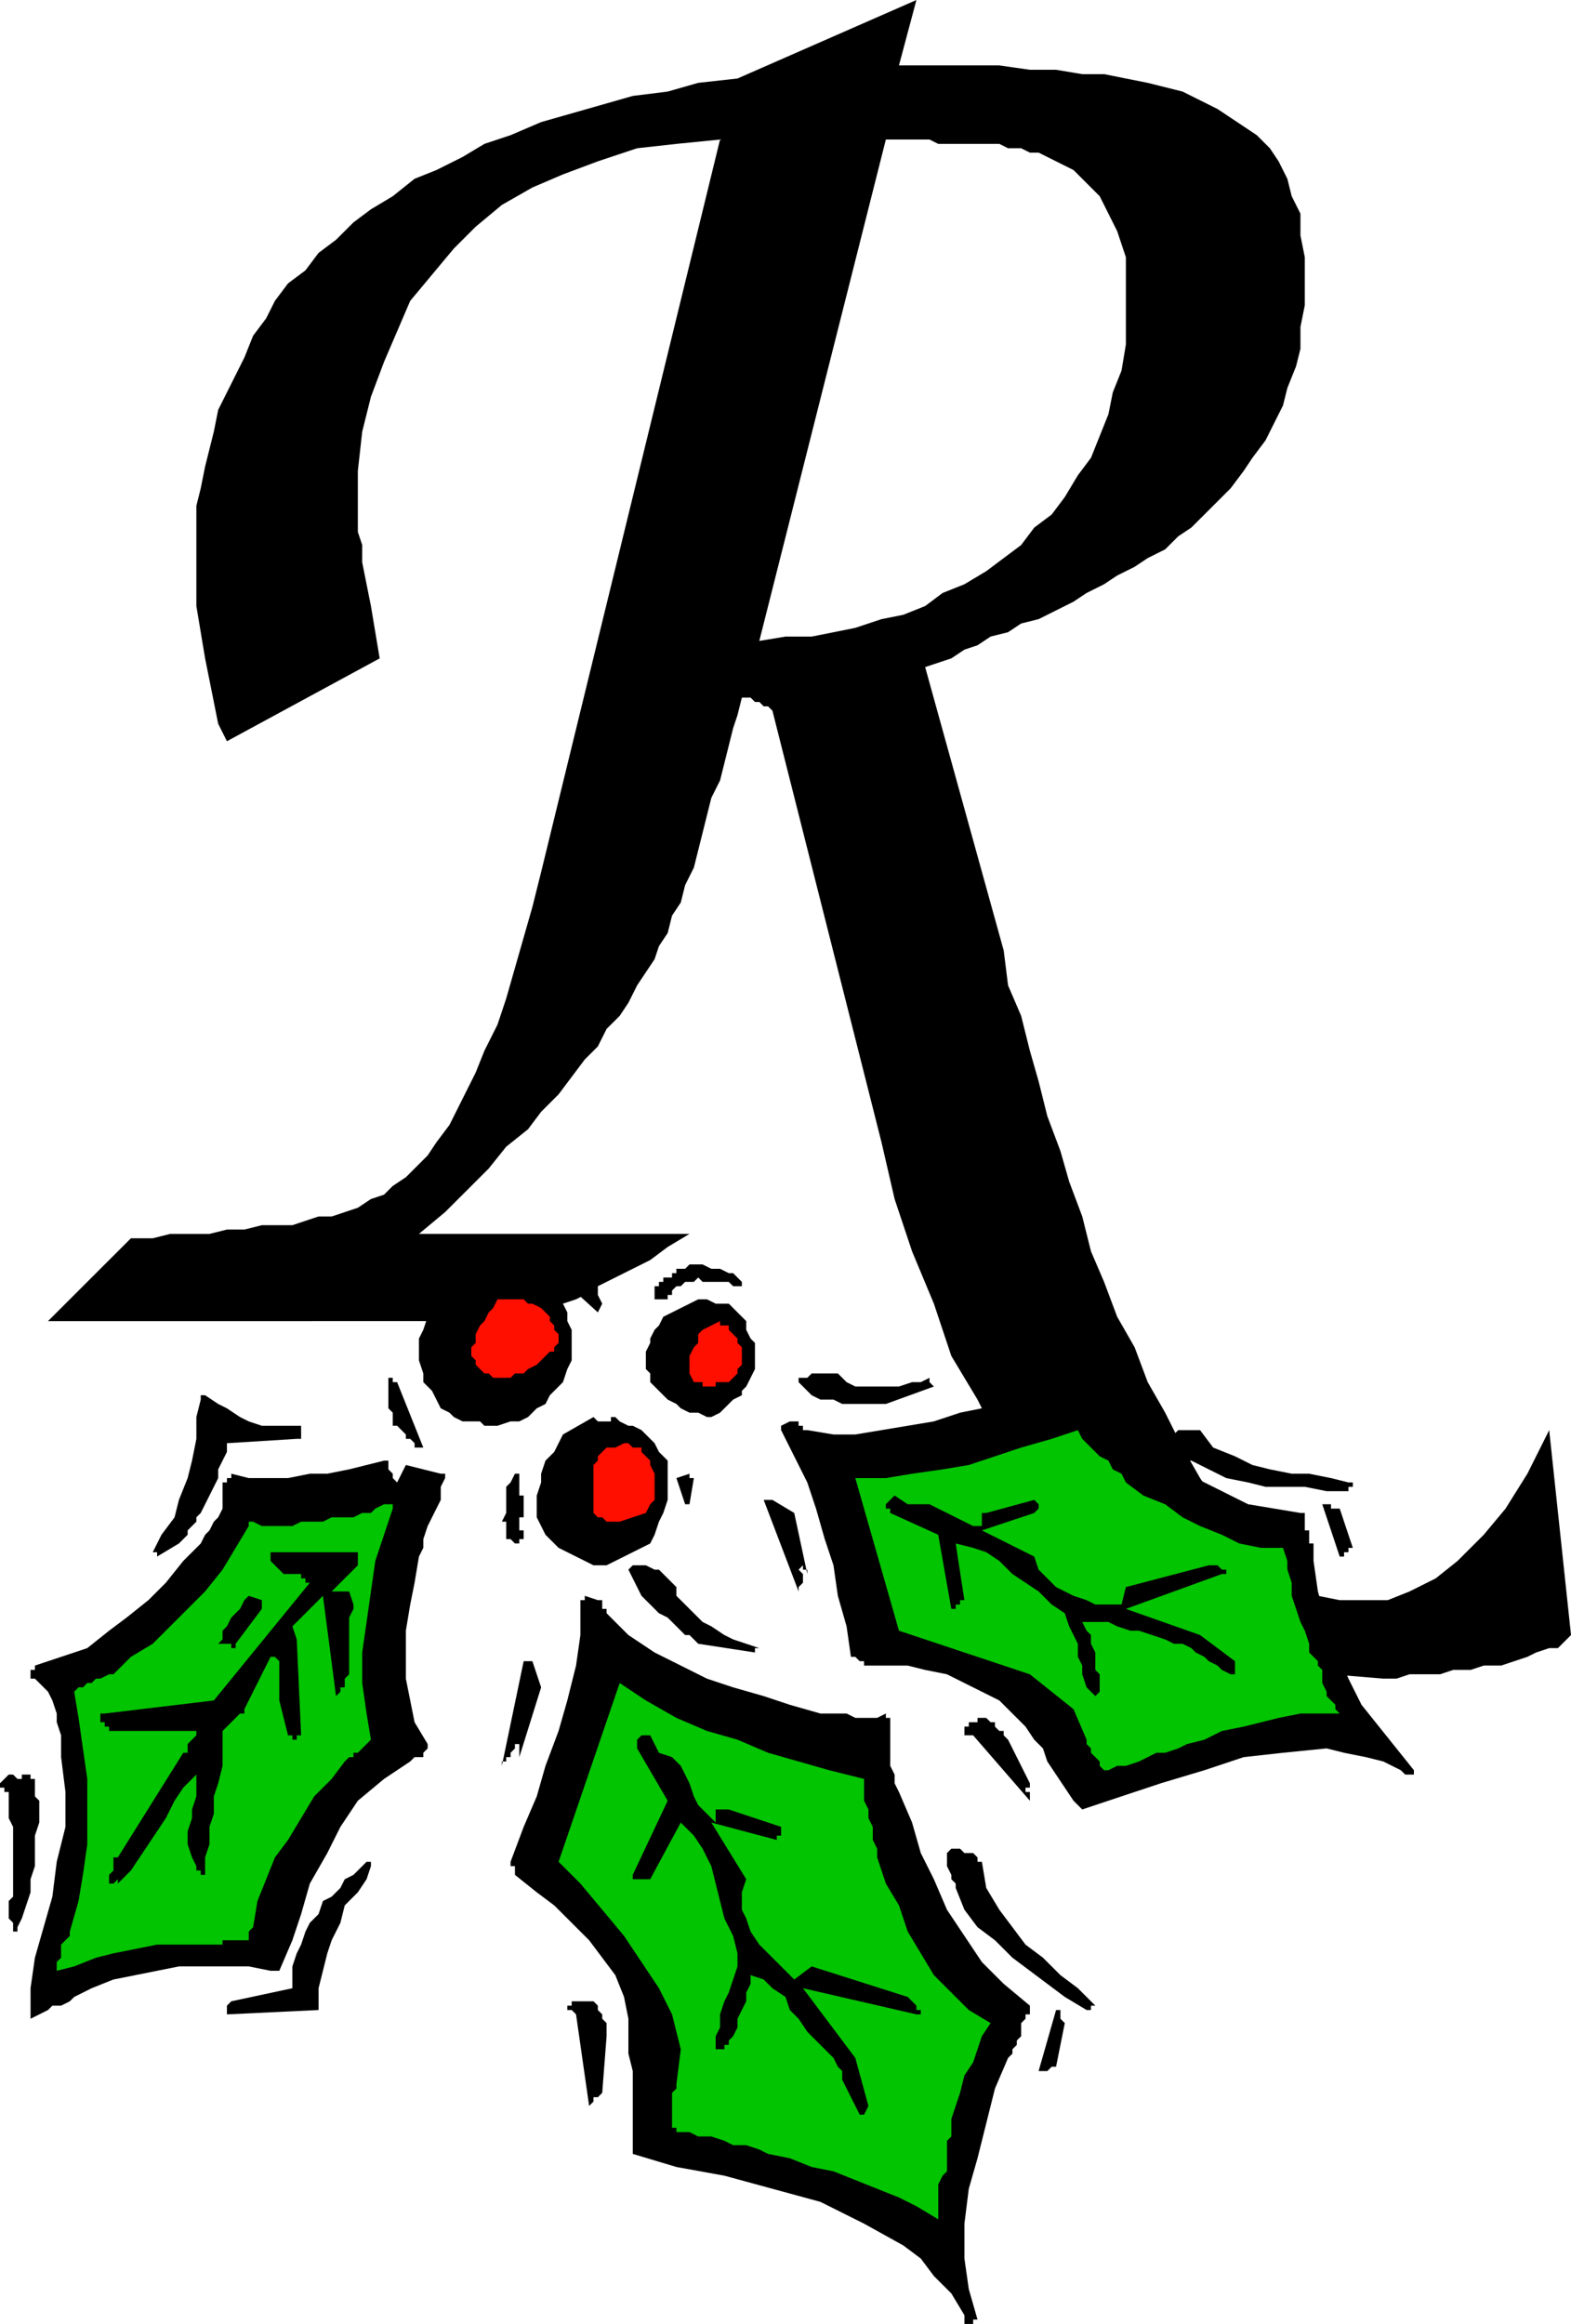
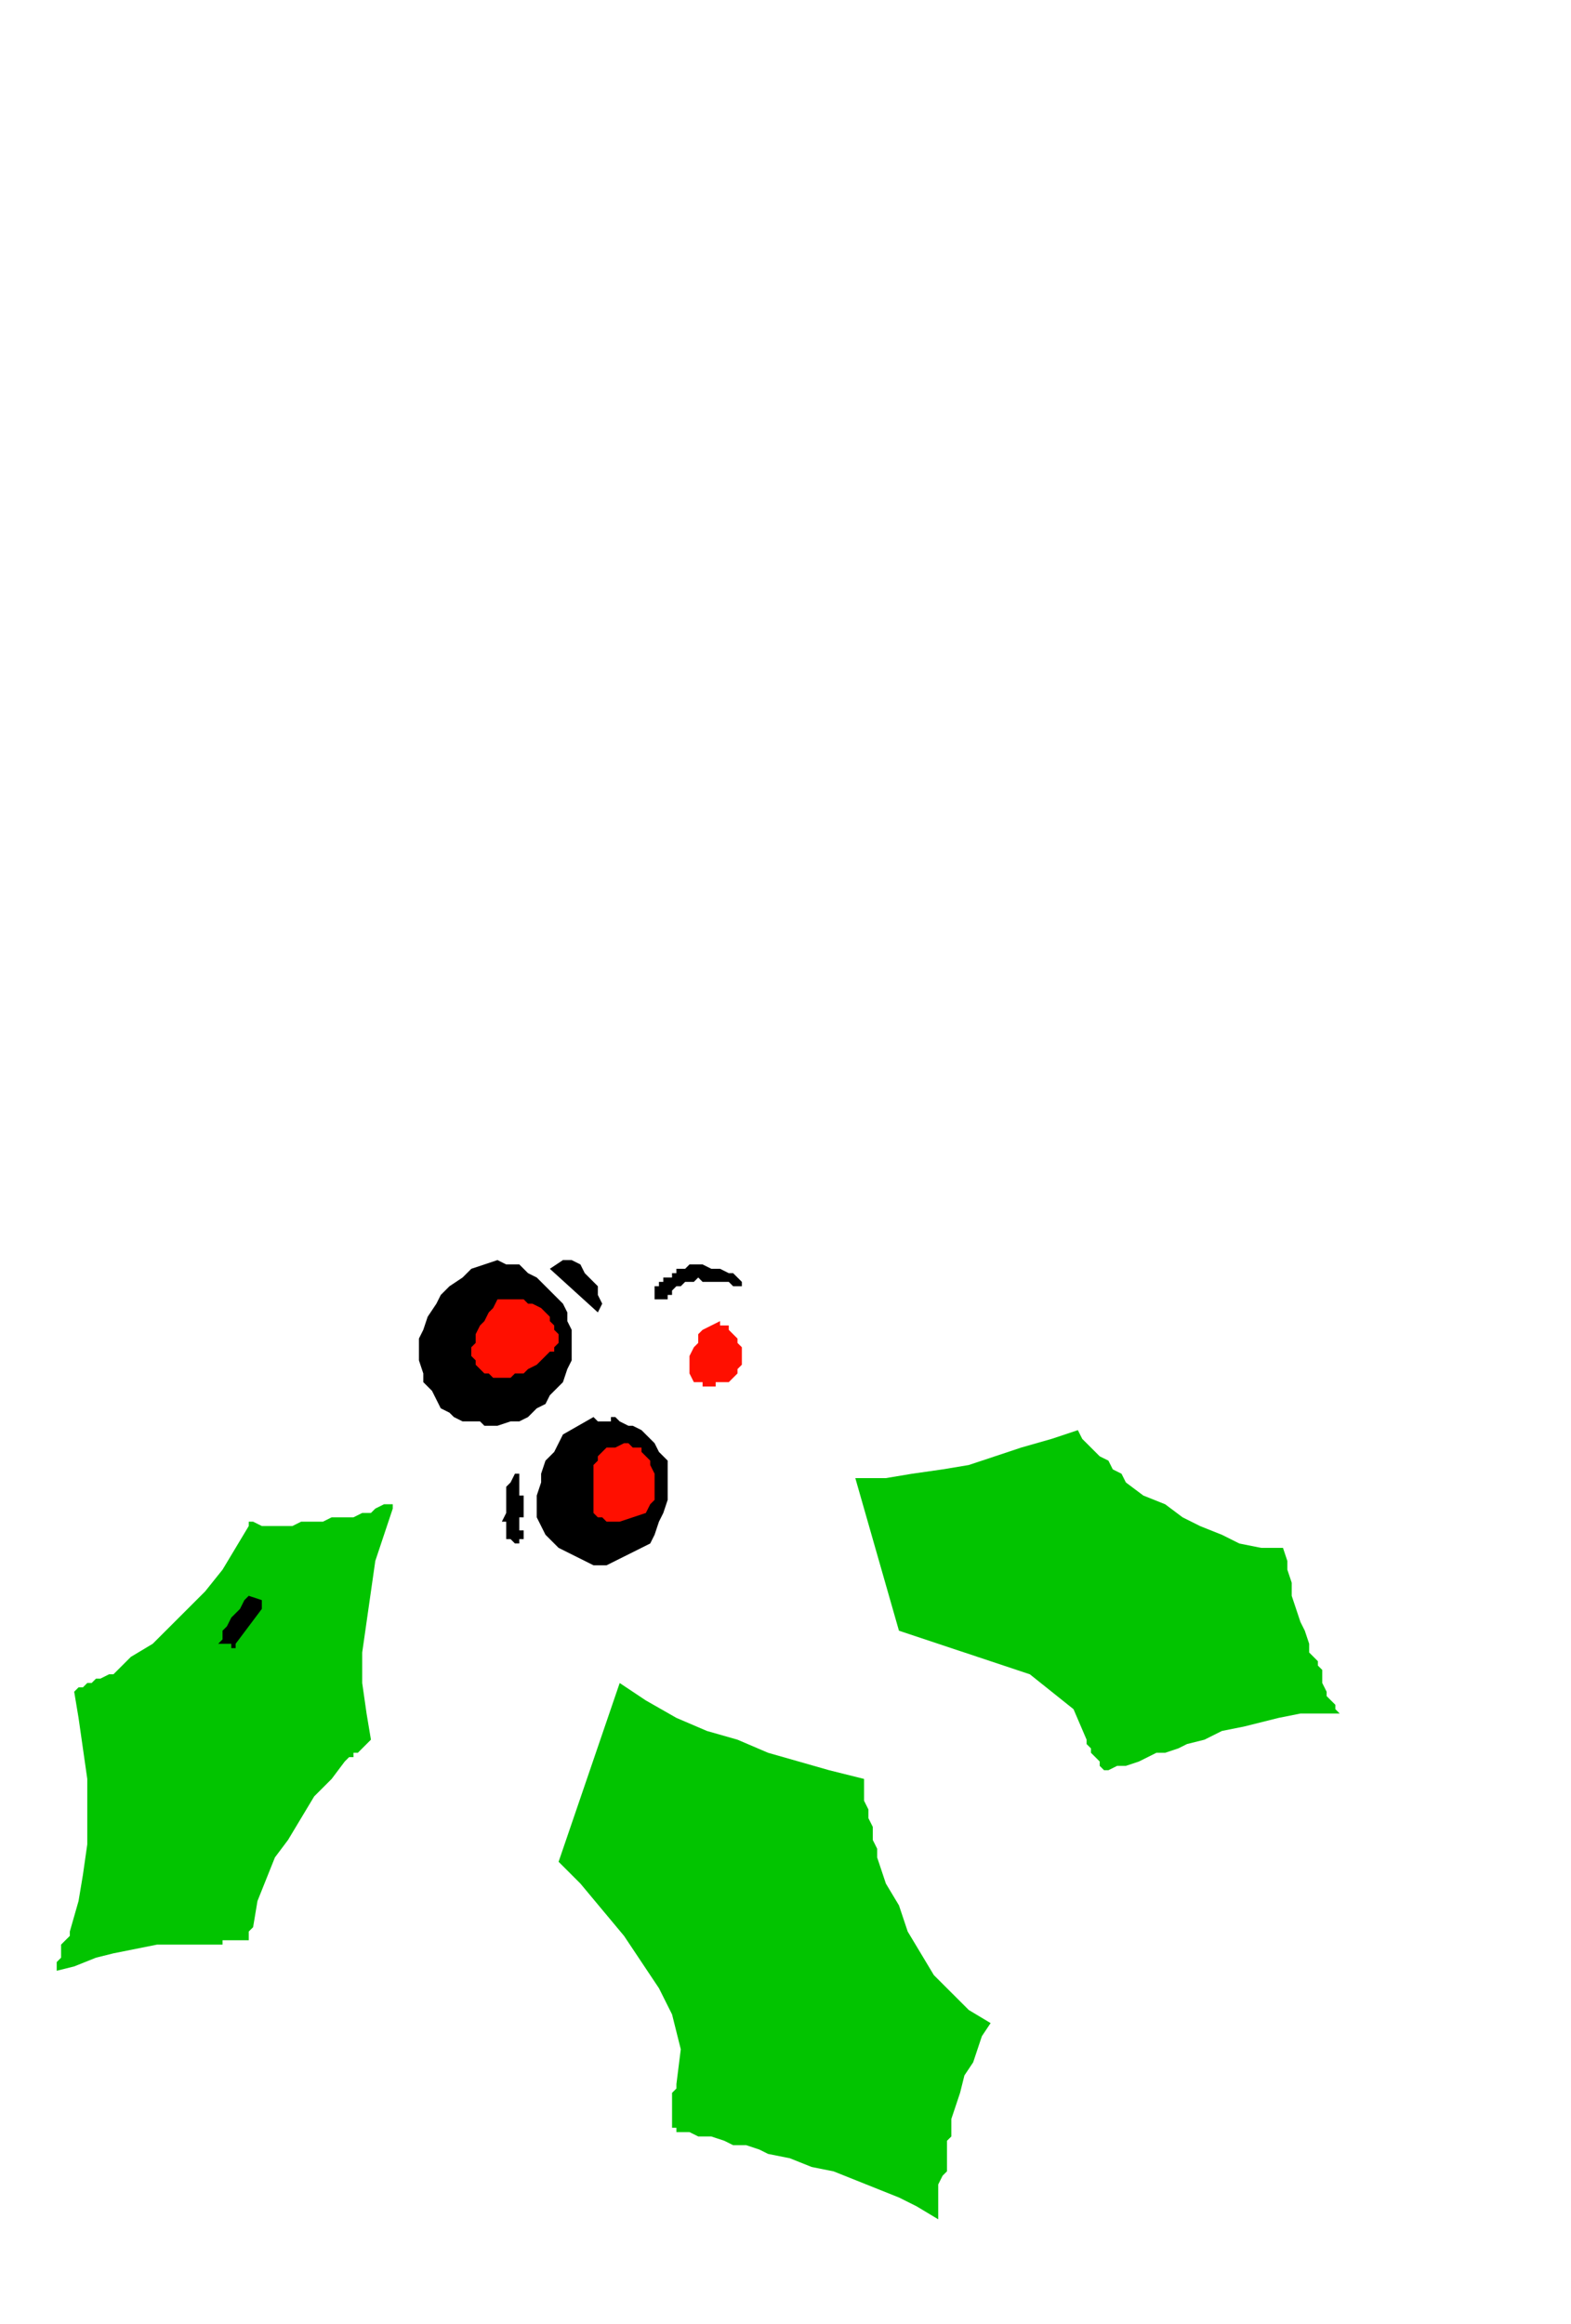
<svg xmlns="http://www.w3.org/2000/svg" fill-rule="evenodd" height="170.4" preserveAspectRatio="none" stroke-linecap="round" viewBox="0 0 360 533" width="1.2in">
  <style>.brush1{fill:#000}.pen1{stroke:none}.brush3{fill:#ff0f00}</style>
-   <path class="pen1 brush1" d="m52 170-2-4-1-5-1-5-1-5-1-6-1-6v-23l1-4 1-5 1-4 1-4 1-5 2-4 2-4 2-4 2-5 3-4 2-4 3-4 4-3 3-4 4-3 4-4 4-3 5-3 5-4 5-2 6-3 5-3 6-2 7-3 7-2 7-2 7-2 8-1 7-2 9-1 41-18-4 15h23l7 1h6l6 1h5l5 1 5 1 4 1 4 1 4 2 4 2 3 2 3 2 3 2 3 3 2 3 2 4 1 4 2 4v5l1 5v11l-1 5v5l-1 4-2 5-1 4-2 4-2 4-3 4-2 3-3 4-3 3-3 3-3 3-3 2-3 3-4 2-3 2-4 2-3 2-4 2-3 2-4 2-4 2-4 1-3 2-4 1-3 2-3 1-3 2-3 1-3 1 18 65 1 8 3 7 2 8 2 7 2 8 3 8 2 7 3 8 2 8 3 7 3 8 4 7 3 8 4 7 4 8 4 7 4 6 5 6 4 5 5 4 5 3 4 3 5 1h11l5-2 6-3 5-4 6-6 5-6 5-8 5-10 5 47-1 1-1 1-1 1h-2l-3 1-2 1-3 1-3 1h-4l-3 1h-4l-3 1h-7l-3 1h-3l-12-1-11-2-11-2-10-4-9-5-8-6-8-7-6-8-7-9-6-10-5-10-6-10-4-12-5-12-4-12-3-13-25-99-1-1h-1l-1-1h-1l-1-1h-2l-1 4-1 3-1 4-1 4-1 4-2 4-1 4-1 4-1 4-1 4-2 4-1 4-2 3-1 4-2 3-1 3-2 3-2 3-2 4-2 3-3 3-2 4-3 3-3 4-3 4-4 4-3 4-5 4-4 5-5 5-5 5-6 5h62l-5 3-4 3-4 2-4 2-4 2-3 2-2 1-3 1-2 1-3 1-3 1h-2l-3 1H11l19-19h5l4-1h9l4-1h4l4-1h7l3-1 3-1h3l3-1 3-1 3-2 3-1 2-2 3-2 2-2 3-3 2-3 3-4 2-4 2-4 2-4 2-5 3-6 2-6 2-7 2-7 2-7 2-8 41-168-10 1-9 1-9 3-8 3-7 3-7 4-6 5-5 5-5 6-5 6-3 7-3 7-3 8-2 8-1 9v14l1 3v4l1 5 1 5 1 6 1 6-35 19zm122-23 6-1h6l5-1 5-1 6-2 5-1 5-2 4-3 5-2 5-3 4-3 4-3 3-4 4-3 3-4 3-5 3-4 2-5 2-5 1-5 2-5 1-6V59l-1-3-1-3-1-2-1-2-1-2-1-2-2-2-1-1-2-2-1-1-2-1-2-1-2-1-2-1h-2l-2-1h-3l-2-1h-14l-2-1h-10l-29 115zM73 460v-4l1-4 1-4 1-3 2-4 1-4 3-3 2-3 1-3v-1h-1l-1 1-1 1-1 1-2 1-1 2-1 1-1 1-2 1-1 3-2 2-1 2-1 3-1 2-1 3v5l-14 3-1 1v2l21-1v-1z" />
-   <path class="pen1 brush1" d="M323 407h1v-1l-4-5-4-5-4-5-3-6-3-7-2-6-2-7-1-7v-4h-1v-3h-1v-4h-1l-6-1-6-1-6-3-6-3-5-3-5-3-6-4-5-3-1-2-2-1-1-1-2-2-1-1-1-2-1-1v-2h-2l-1 1-1 1-2 1h-1l-1 1-2 1-1 1-2 1-6 2-5 1-6 2-6 1-6 1-6 1h-5l-6-1h-1v-1h-1v-1h-2l-2 1v1l3 6 3 6 2 6 2 7 2 6 1 7 2 7 1 7h1l1 1h1v1h10l4 1 5 1 4 2 4 2 4 2 3 3 3 3 2 3 2 2 1 3 2 3 2 3 2 3 2 2 9-3 9-3 10-3 9-3 9-1 10-1 4 1 5 1 4 1 4 2 1 1h1zM222 533h1v-1h1l-2-7-1-7v-8l1-8 2-7 2-8 2-8 3-7 1-1v-1l1-1v-1l1-1v-3l1-1v-1h1v-2l-6-5-5-5-4-6-4-6-3-7-3-6-2-7-3-7-1-2v-2l-1-2v-11h-1v-1l-2 1h-5l-2-1h-6l-7-2-6-2-7-2-6-2-6-3-6-3-6-4-4-4-1-1v-1h-1v-2h-1l-3-1v1h-1v8l-1 7-2 8-2 7-3 8-2 7-3 7-3 8v1h1v2l5 4 4 3 4 4 4 4 3 4 3 4 2 5 1 5v8l1 4v19l10 3 11 2 11 3 11 3 10 5 9 5 4 3 3 4 4 4 3 5v2h1zM7 463l2-1 2-1 1-1h2l2-1 1-1 2-1 2-1 5-2 5-1 5-1 5-1h16l5 1h2l3-7 2-6 2-7 4-7 3-6 4-6 6-5 6-4 1-1h2v-1l1-1v-1l-3-5-1-5-1-5v-11l1-6 1-5 1-6 1-2v-2l1-3 1-2 1-2 1-2v-3l1-2v-1h-1l-8-2-2 4-1-1v-1l-1-1v-2h-1l-4 1-4 1-5 1h-4l-5 1h-9l-4-1v1h-1v1h-1v6l-1 2-1 1-1 2-1 1-1 2-4 4-4 5-4 4-5 4-4 3-5 4-6 2-6 2v1H7v2h1l2 2 1 1 1 2 1 3v2l1 3v5l1 8v8l-2 8-1 8-2 7-2 7-1 7v7z" />
-   <path class="pen1 brush1" d="M236 412v-1h-1v-1h1v-1l-5-10-1-1v-1h-1l-1-1v-1h-1l-1-1h-2v1h-2v1h-1v2h2l13 15v-1zm-101 71 1-1v-1h1l1-1 1-13v-3l-1-1v-1l-1-1v-1l-1-1h-5v1h-1v1h1l1 1 3 21z" />
  <path class="pen1" d="M56 445h1v-2l1-1 1-6 2-5 2-5 3-4 3-5 3-5 4-4 3-4 1-1h1v-1h1l1-1 1-1 1-1-1-6-1-7v-7l1-7 1-7 1-7 2-6 2-6v-1h-2l-2 1-1 1h-2l-2 1h-5l-2 1h-5l-2 1h-7l-2-1h-1v1l-3 5-3 5-4 5-4 4-4 4-4 4-5 3-4 4h-1l-2 1h-1l-1 1h-1l-1 1h-1l-1 1 1 6 1 7 1 7v15l-1 7-1 6-2 7v1l-1 1-1 1v3l-1 1v2l4-1 5-2 4-1 5-1 5-1h15v-1h5zm198-39 2-1h2l3-1 2-1 2-1h2l3-1 2-1 4-1 4-2 5-1 4-1 4-1 5-1h9l-1-1v-1l-1-1-1-1v-1l-1-2v-3l-1-1v-1l-1-1-1-1v-2l-1-3-1-2-1-3-1-3v-3l-1-3v-2l-1-3h-5l-5-1-4-2-5-2-4-2-4-3-5-2-4-3-1-2-2-1-1-2-2-1-1-1-2-2-1-1-1-2-6 2-7 2-6 2-6 2-6 1-7 1-6 1h-7l10 35 6 2 6 2 6 2 6 2 6 2 5 4 5 4 3 7v1l1 1v1l1 1 1 1v1l1 1h1zm-99 83h3l2 1h3l3 1 2 1h3l3 1 2 1 5 1 5 2 5 1 5 2 5 2 5 2 4 2 5 3v-8l1-2 1-1v-7l1-1v-4l1-3 1-3 1-4 2-3 1-3 1-3 2-3-5-3-4-4-4-4-3-5-3-5-2-6-3-5-2-6v-2l-1-2v-3l-1-2v-2l-1-2v-5l-8-2-7-2-7-2-7-3-7-2-7-3-7-4-6-4-14 41 5 5 5 6 5 6 4 6 4 6 3 6 2 8-1 8v1l-1 1v8h1v1z" style="fill:#02c400" />
-   <path class="pen1 brush1" d="m4 442 1-2 1-3 1-3v-3l1-3v-7l1-3v-5l-1-1v-4H7v-1H5v1H4l-1-1H2l-2 2v1h1v1h1v6l1 2v16l-1 1v4l1 1v2h1v-1zm43-13v-3l1-3v-4l1-3v-4l1-3 1-4v-8l1-1 1-1 1-1 1-1h1v-1l6-12h1l1 1v9l2 8h1v1h1v-1h1l-1-22-1-3 7-7 3 23 1-1v-1h1v-2l1-1v-13l1-2v-1l-1-3h-4l6-6v-3H62v2l1 1 1 1 1 1h4v1h1v1h1l-22 27-25 3h-1v2h1v1h1v1h20v1l-2 2v2h-1l-15 24h-1v3l-1 1v2h1l1-1v1l3-3 2-3 2-3 2-3 2-3 2-4 2-3 3-3v5l-1 3v2l-1 3v3l1 3 1 2v1h1v1h1v-1zm235-45h1v-3l-8-6-17-6 22-8h1v-1h-1l-1-1h-2l-19 5-1 4h-6l-2-1-3-1-2-1-2-1-2-2-2-2-1-3-12-6 12-4 1-1v-1l-1-1-11 3h-1v3h-2l-2-1-2-1-2-1-2-1-2-1h-5l-3-2-2 2v1h1v1l11 5 3 17h1v-1h1v-1h1l-2-13 4 1 3 1 3 2 3 3 3 2 3 2 3 3 3 2 1 3 1 2 1 2v3l1 2v2l1 3 2 2 1-1v-4l-1-1v-4l-1-2v-2l-1-1-1-2h6l2 1 3 1h2l3 1 3 1 2 1h2l2 1 1 1 2 1 1 1 2 1 1 1 2 1zm-85 101h1l1-2-3-11-12-16 26 6h1v-1h-1v-1l-1-1-1-1-22-7-4 3-2-2-2-2-2-2-2-2-2-3-1-3-1-2v-4l1-3-8-13 15 4v-1h1v-2l-12-4h-3v3l-2-2-2-2-1-2-1-3-1-2-1-2-2-2-3-1-2-4h-2l-1 1v2l7 12-8 17v1h4l7-13 3 3 2 3 2 4 1 4 1 4 1 4 2 4 1 4v3l-1 3-1 3-1 2-1 3v3l-1 2v3h2v-1h1v-1l1-1 1-2v-2l1-2 1-2v-2l1-2v-2l3 1 2 2 3 2 1 3 2 2 2 3 2 2 2 2 2 2 1 2 1 1v2l1 2 1 2 1 2 1 2zm111-128v-1h1v-1h1l-3-9h-2v-1h-2l4 12h1zm-70 118h2l1-1h1l2-10-1-1v-2h-1l-4 14zm-55-110v-1l1-1v-2l-1-1 1-1v1h1v1l-3-14-5-3h-2l8 21zm-68 40v-1h1v-1h1v-1l1-1v-1h1v3l5-16-2-6h-2l-5 24zm194-63v-1h1v-1h-1l-4-1-5-1h-4l-5-1-4-1-4-2-5-2-3-4h-5l-1 1h-1v1l1 1v1l1 1h1l1 1v1h1l4 2 4 2 5 1 4 1h9l5 1h5zm-60 119h1v-1h1l-4-4-4-3-4-4-4-3-3-4-3-4-3-5-1-6h-1v-1l-1-1h-2l-1-1h-2l-1 1v3l1 2v1l1 1v1l2 5 3 4 4 3 4 4 4 3 4 3 4 3 5 3z" />
  <path class="pen1 brush1" d="m54 377 6-8v-2l-3-1-1 1-1 2-1 1-1 1-1 2-1 1v2l-1 1h3v1h1v-1zm85-18 10-5 1-2 1-3 1-2 1-3v-9l-2-2-1-2-1-1-1-1-1-1-2-1h-1l-2-1-1-1h-1v1h-3l-1-1-7 4-1 2-1 2-2 2-1 3v2l-1 3v5l1 2 1 2 2 2 1 1 2 1 2 1 2 1 2 1h3zm-20-5v-1h1v-2h-1v-3h1v1-6h-1v-5h-1l-1 2-1 1v6l-1 2h1v4h1l1 1h1z" />
  <path class="pen1 brush3" d="m142 349 6-2 1-2 1-1v-6l-1-2v-1l-1-1-1-1v-1h-2l-1-1h-1l-2 1h-2l-1 1-1 1v1l-1 1v11l1 1h1l1 1h3z" />
-   <path class="pen1 brush1" d="m158 345 1-6h-1v-1l-3 1 2 6h1zM36 357l5-3 1-1 1-1v-1l1-1 1-1v-1l1-1 1-2 1-2 1-2 1-2v-2l1-2 1-2v-2l16-1h1v-3h-9l-3-1-2-1-3-2-2-1-3-2h-1v1l-1 4v5l-1 5-1 4-2 5-1 4-3 4-2 4h1v1zm167-35 11-4-1-1h1-1v-1l-2 1h-2l-3 1h-10l-2-1-1-1-1-1h-6l-1 1h-2v1l2 2 1 1 2 1h3l2 1h10zm-43 55 13 2v-1h1l-3-1-3-1-2-1-3-2-2-1-2-2-2-2-2-2v-2l-1-1-1-1-1-1-1-1h-1l-2-1h-3l-1 1 1 2 1 2 1 2 2 2 2 2 2 1 2 2 2 2h1l1 1 1 1zm2-52h1l2-1 1-1 1-1 1-1 2-1v-1l1-1 1-2 1-2v-6l-1-1-1-2v-2l-4-4h-3l-2-1h-2l-2 1-2 1-2 1-2 1-1 2-1 1-1 2v1l-1 2v4l1 1v2l2 2 1 1 1 1 2 1 1 1 2 1h2l2 1zm-65 7-6-15h-1v-1h-1v7l1 1v3h1l1 1 1 1v1h1l1 1v1h2z" />
  <path class="pen1 brush3" d="M164 317h3l1-1 1-1v-1l1-1v-4l-1-1v-1l-1-1-1-1v-1h-2v-1l-4 2-1 1v2l-1 1-1 2v4l1 2h2v1h3v-1z" />
  <path class="pen1 brush1" d="m114 327 3-1h2l2-1 2-2 2-1 1-2 2-2 1-1 1-3 1-2v-7l-1-2v-2l-1-2-2-2-2-2-2-2-2-1-2-2h-3l-2-1-3 1-3 1-2 2-3 2-2 2-1 2-2 3-1 3-1 2v5l1 3v2l2 2 1 2 1 2 2 1 1 1 2 1h4l1 1h3z" />
  <path class="pen1 brush3" d="M115 316h2l1-1h2l1-1 2-1 1-1 1-1 1-1h1v-1l1-1v-2l-1-1v-1l-1-1v-1l-1-1-1-1-2-1h-1l-1-1h-6l-1 2-1 1-1 2-1 1-1 2v2l-1 1v2l1 1v1l1 1 1 1h1l1 1h2z" />
  <path class="pen1 brush1" d="M170 295v-1l-1-1-1-1h-1l-2-1h-2l-2-1h-3l-1 1h-2v1h-1v1h-2v1h-1v1h-1v3h3v-1h1v-1l1-1h1l1-1h2l1-1 1 1h6l1 1h2zm-33 6 1-2-1-2v-2l-1-1-1-1-1-1-1-2-2-1h-2l-3 2 11 10z" />
</svg>